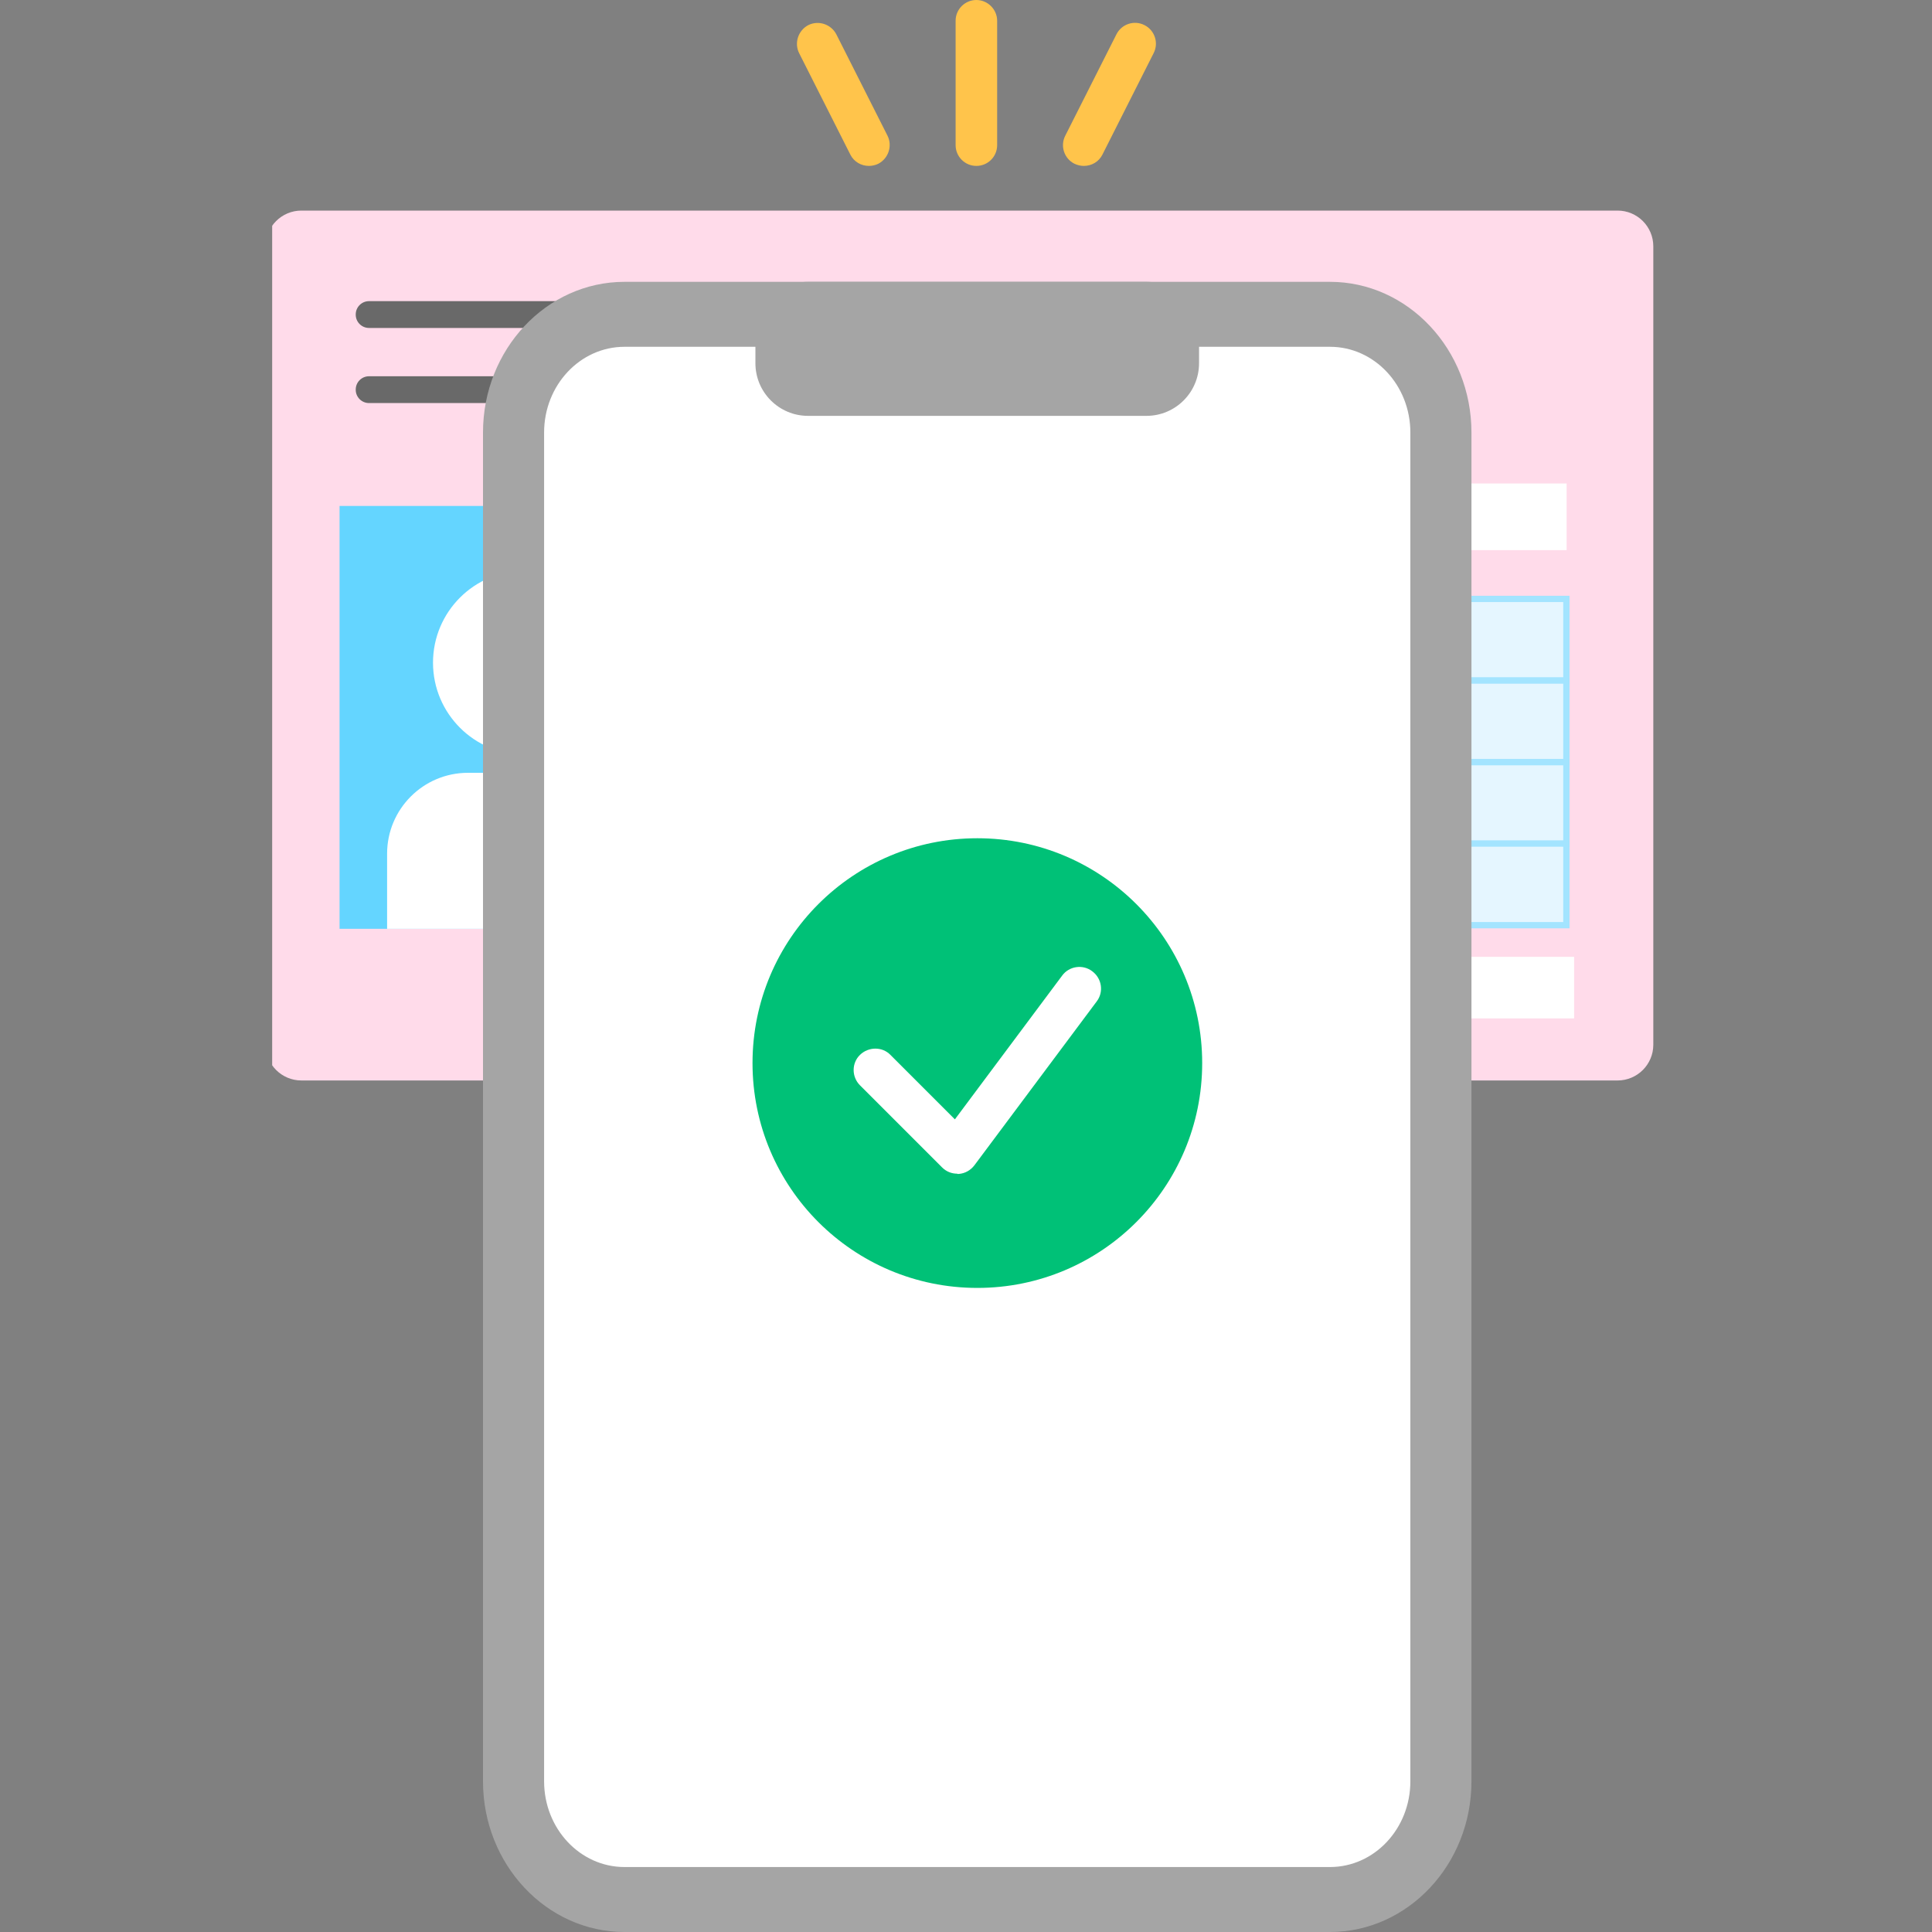
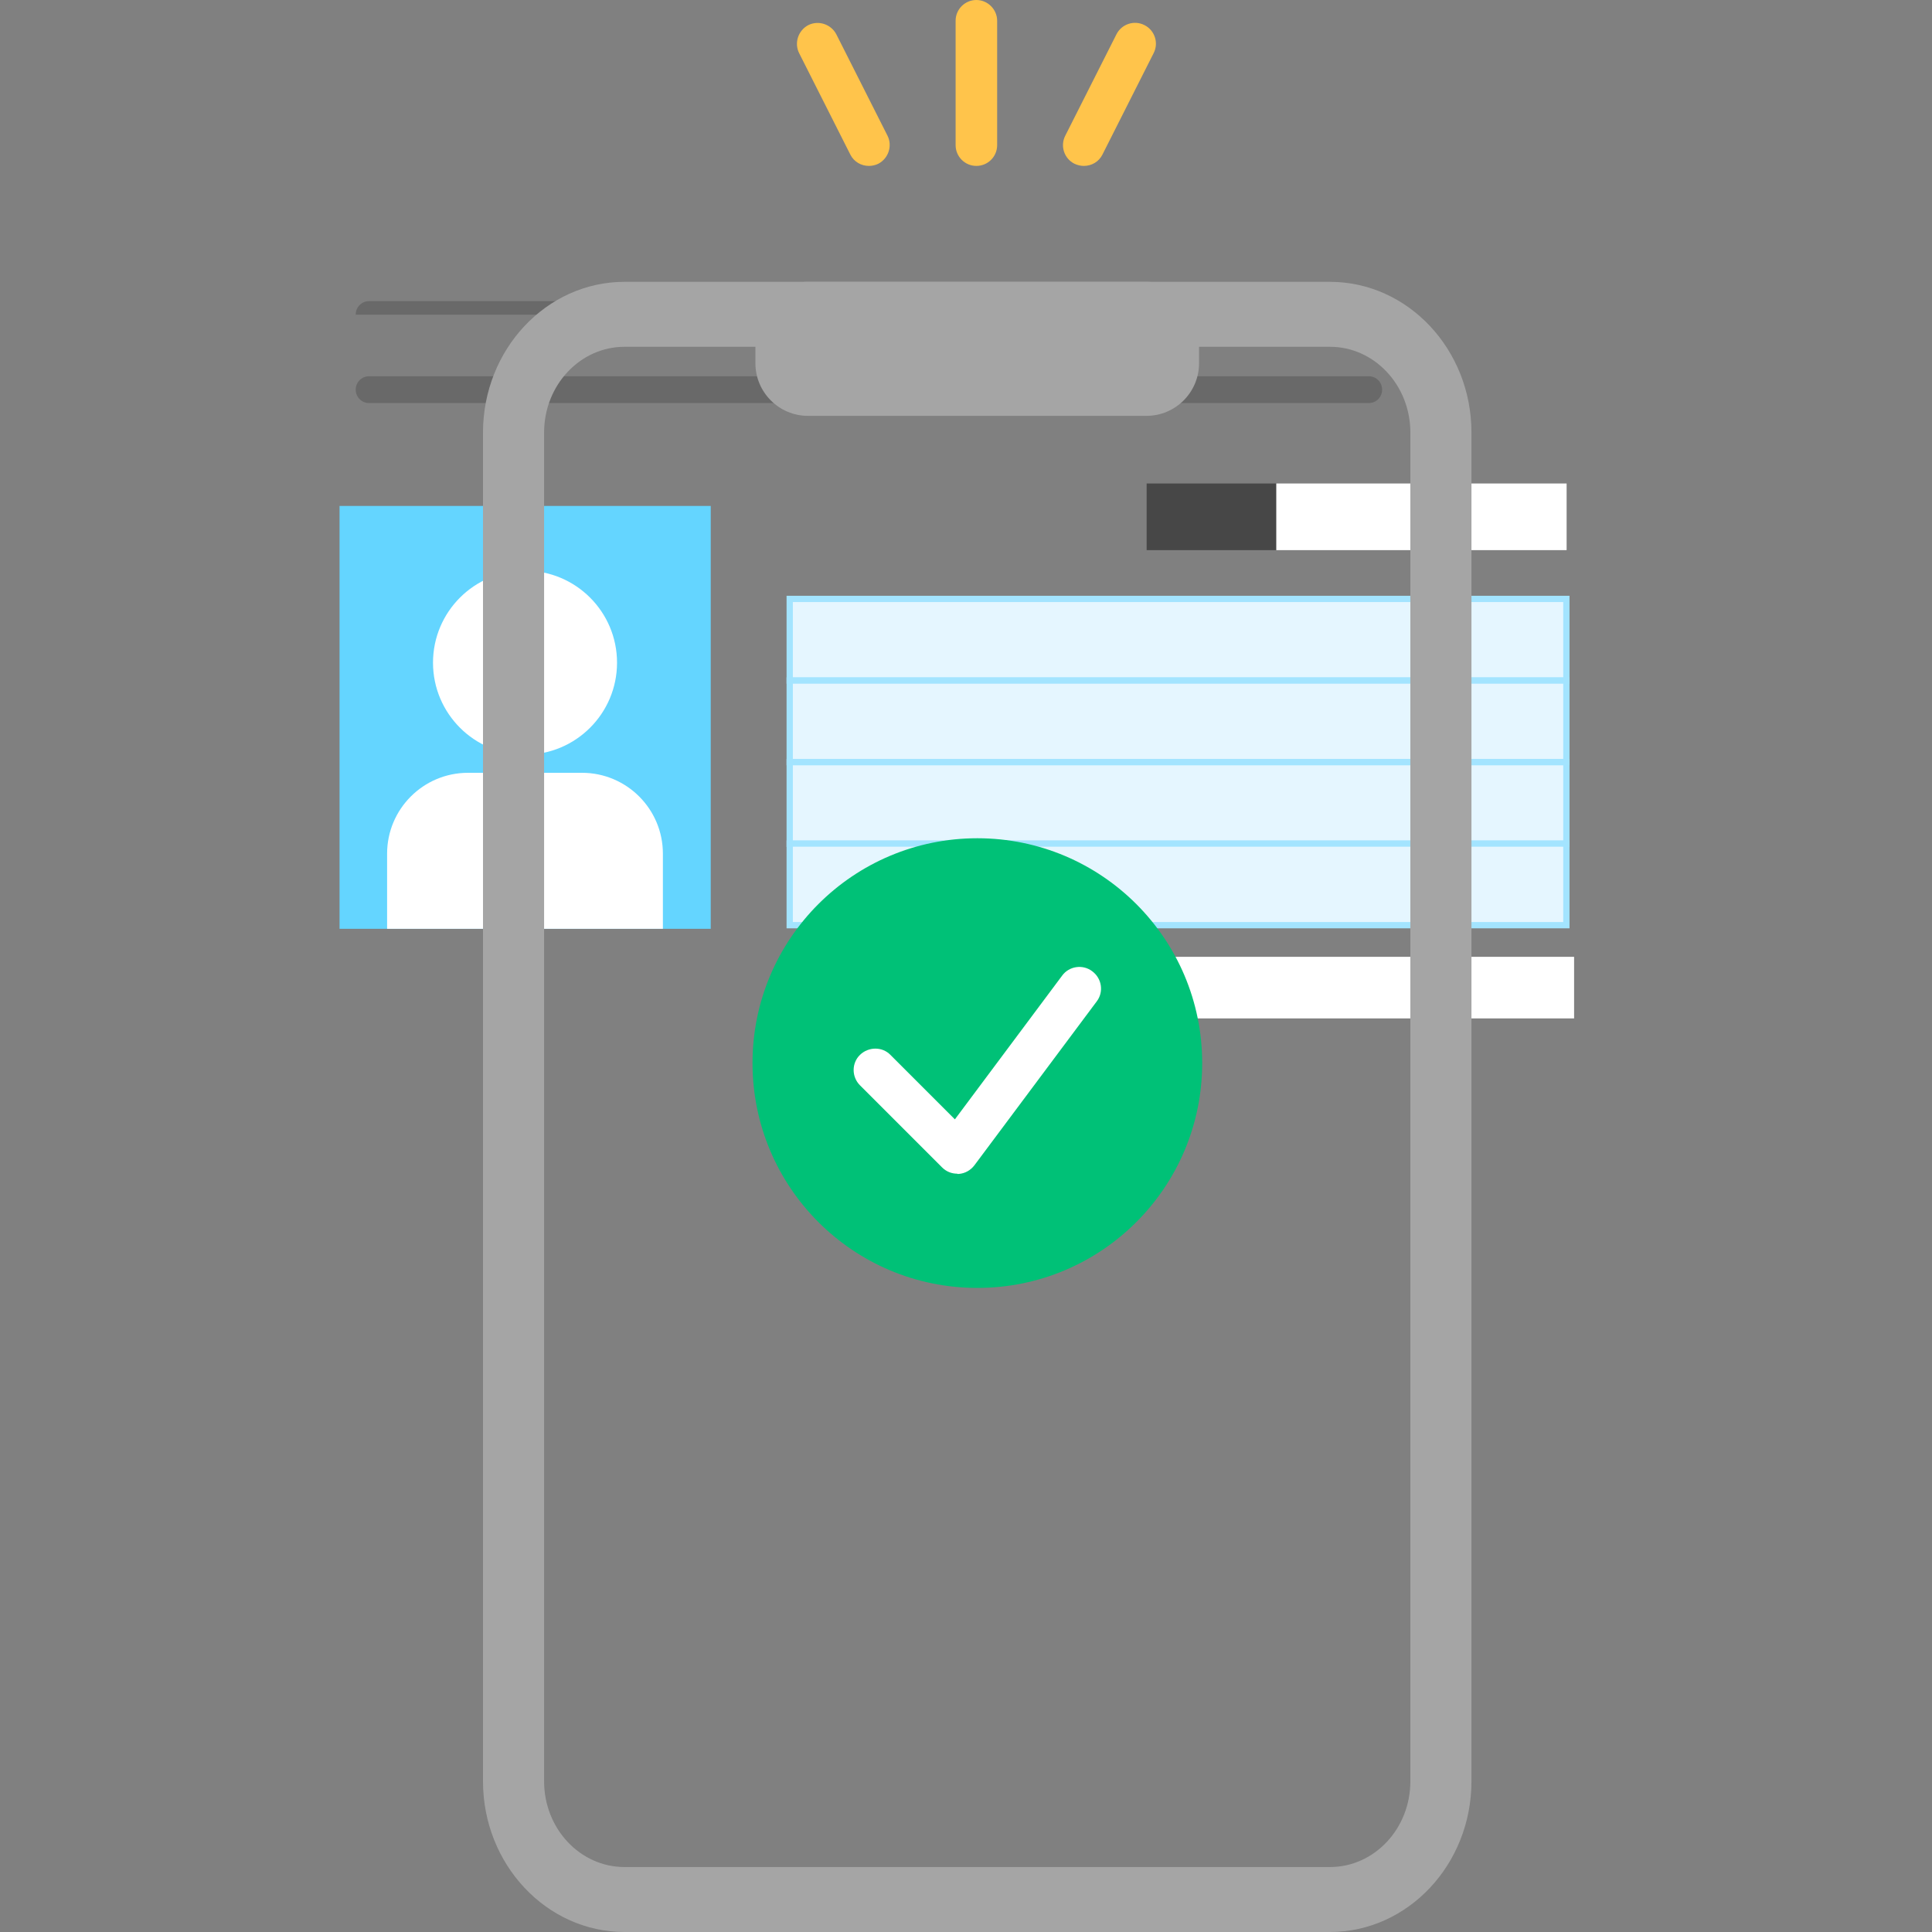
<svg xmlns="http://www.w3.org/2000/svg" width="80" height="80" viewBox="0 0 80 80" fill="none">
  <rect x="0" y="0" width="80" height="80" fill="#808080" stroke="none" />
  <g clip-path="url(#clip0_1030_11553)">
-     <path d="M66.98 8.72H12.48C11.663 8.72 11 9.383 11 10.2V43.26C11 44.077 11.663 44.74 12.48 44.74H66.98C67.797 44.74 68.46 44.077 68.46 43.26V10.2C68.46 9.383 67.797 8.72 66.98 8.72Z" fill="#FFDBEA" />
    <path d="M29.43 20.95H14.06V38.46H29.43V20.95Z" fill="#64D5FF" />
    <path d="M21.74 31.25C23.844 31.25 25.55 29.544 25.55 27.44C25.55 25.336 23.844 23.63 21.74 23.63C19.636 23.63 17.93 25.336 17.93 27.44C17.93 29.544 19.636 31.25 21.74 31.25Z" fill="white" />
    <path d="M19.379 32H24.099C25.949 32 27.449 33.5 27.449 35.35V38.46H16.029V35.35C16.029 33.5 17.529 32 19.379 32Z" fill="white" />
-     <path d="M33.181 12.47H15.28C14.977 12.47 14.73 12.716 14.73 13.02V13.03C14.73 13.334 14.977 13.58 15.28 13.58H33.181C33.484 13.58 33.73 13.334 33.73 13.03V13.02C33.73 12.716 33.484 12.47 33.181 12.47Z" fill="#696969" />
+     <path d="M33.181 12.47H15.28C14.977 12.47 14.73 12.716 14.73 13.02V13.03H33.181C33.484 13.58 33.73 13.334 33.73 13.03V13.02C33.73 12.716 33.484 12.47 33.181 12.47Z" fill="#696969" />
    <path d="M56.681 15.58H15.28C14.977 15.58 14.73 15.826 14.73 16.13V16.14C14.73 16.444 14.977 16.69 15.28 16.69H56.681C56.984 16.69 57.23 16.444 57.23 16.14V16.13C57.23 15.826 56.984 15.58 56.681 15.58Z" fill="#696969" />
    <path d="M65.18 39.62H32.7V42.17H65.18V39.62Z" fill="white" />
    <path d="M64.86 24.8H32.7V28.18H64.86V24.8Z" fill="#E5F6FF" stroke="#A3E4FF" stroke-width="0.26" stroke-miterlimit="10" />
    <path d="M64.86 28.18H32.7V31.56H64.86V28.18Z" fill="#E5F6FF" stroke="#A3E4FF" stroke-width="0.26" stroke-miterlimit="10" />
    <path d="M64.86 31.56H32.7V34.94H64.86V31.56Z" fill="#E5F6FF" stroke="#A3E4FF" stroke-width="0.26" stroke-miterlimit="10" />
    <path d="M64.86 34.93H32.7V38.31H64.86V34.93Z" fill="#E5F6FF" stroke="#A3E4FF" stroke-width="0.26" stroke-miterlimit="10" />
    <path d="M52.85 20.02H47.48V22.78H52.85V20.02Z" fill="#474747" />
    <path d="M64.87 20.02H52.85V22.78H64.87V20.02Z" fill="white" />
-     <path d="M54.929 13.01H26.009C23.392 13.01 21.27 15.132 21.27 17.75V73.91C21.27 76.528 23.392 78.65 26.009 78.65H54.929C57.547 78.65 59.669 76.528 59.669 73.91V17.75C59.669 15.132 57.547 13.01 54.929 13.01Z" fill="white" />
    <path d="M55.07 80H25.86C22.63 80 20 77.2 20 73.76V17.91C20 14.47 22.63 11.67 25.86 11.67H55.07C58.3 11.67 60.93 14.47 60.93 17.91V73.76C60.93 77.2 58.3 80 55.07 80ZM25.86 14.36C24.02 14.36 22.53 15.95 22.53 17.91V73.76C22.53 75.72 24.02 77.31 25.86 77.31H55.07C56.91 77.31 58.4 75.72 58.4 73.76V17.91C58.4 15.95 56.91 14.36 55.07 14.36H25.86Z" fill="#A5A5A5" />
    <path d="M40.47 53.33C45.612 53.33 49.78 49.162 49.78 44.02C49.78 38.878 45.612 34.71 40.47 34.71C35.328 34.71 31.16 38.878 31.16 44.02C31.16 49.162 35.328 53.33 40.47 53.33Z" fill="#00C177" />
    <path d="M39.64 48.6C39.4 48.6 39.18 48.51 39.01 48.34L35.61 44.94C35.26 44.59 35.26 44.02 35.61 43.68C35.96 43.34 36.53 43.33 36.87 43.68L39.54 46.35L43.98 40.4C44.27 40 44.84 39.92 45.23 40.22C45.63 40.52 45.71 41.08 45.41 41.47L40.35 48.25C40.19 48.46 39.96 48.59 39.7 48.61C39.68 48.61 39.66 48.61 39.64 48.61V48.6Z" fill="white" />
    <path d="M47.47 11.67H33.46C32.256 11.67 31.28 12.646 31.28 13.85V15.04C31.28 16.244 32.256 17.22 33.46 17.22H47.47C48.674 17.22 49.65 16.244 49.65 15.04V13.85C49.65 12.646 48.674 11.67 47.47 11.67Z" fill="#A5A5A5" />
    <path d="M40.43 6.87C39.95 6.87 39.57 6.48 39.57 6.01V0.86C39.57 0.38 39.96 0 40.43 0C40.9 0 41.29 0.39 41.29 0.86V6.01C41.29 6.49 40.9 6.87 40.43 6.87Z" fill="#FFC44B" />
    <path d="M44.88 6.87C44.75 6.87 44.62 6.84 44.49 6.78C44.07 6.57 43.89 6.05 44.11 5.62L46.23 1.42C46.44 1 46.96 0.82 47.39 1.04C47.81 1.25 47.99 1.77 47.77 2.2L45.65 6.4C45.5 6.7 45.2 6.87 44.88 6.87Z" fill="#FFC44B" />
    <path d="M35.98 6.87C35.66 6.87 35.36 6.7 35.21 6.4L33.09 2.2C32.88 1.78 33.05 1.26 33.47 1.04C33.89 0.83 34.41 1 34.63 1.42L36.75 5.62C36.96 6.04 36.79 6.56 36.37 6.78C36.25 6.84 36.11 6.87 35.98 6.87Z" fill="#FFC44B" />
  </g>
  <defs>
    <clipPath id="clip0_1030_11553">
      <rect width="57.46" height="80" fill="white" transform="translate(11.27)" />
    </clipPath>
  </defs>
</svg>